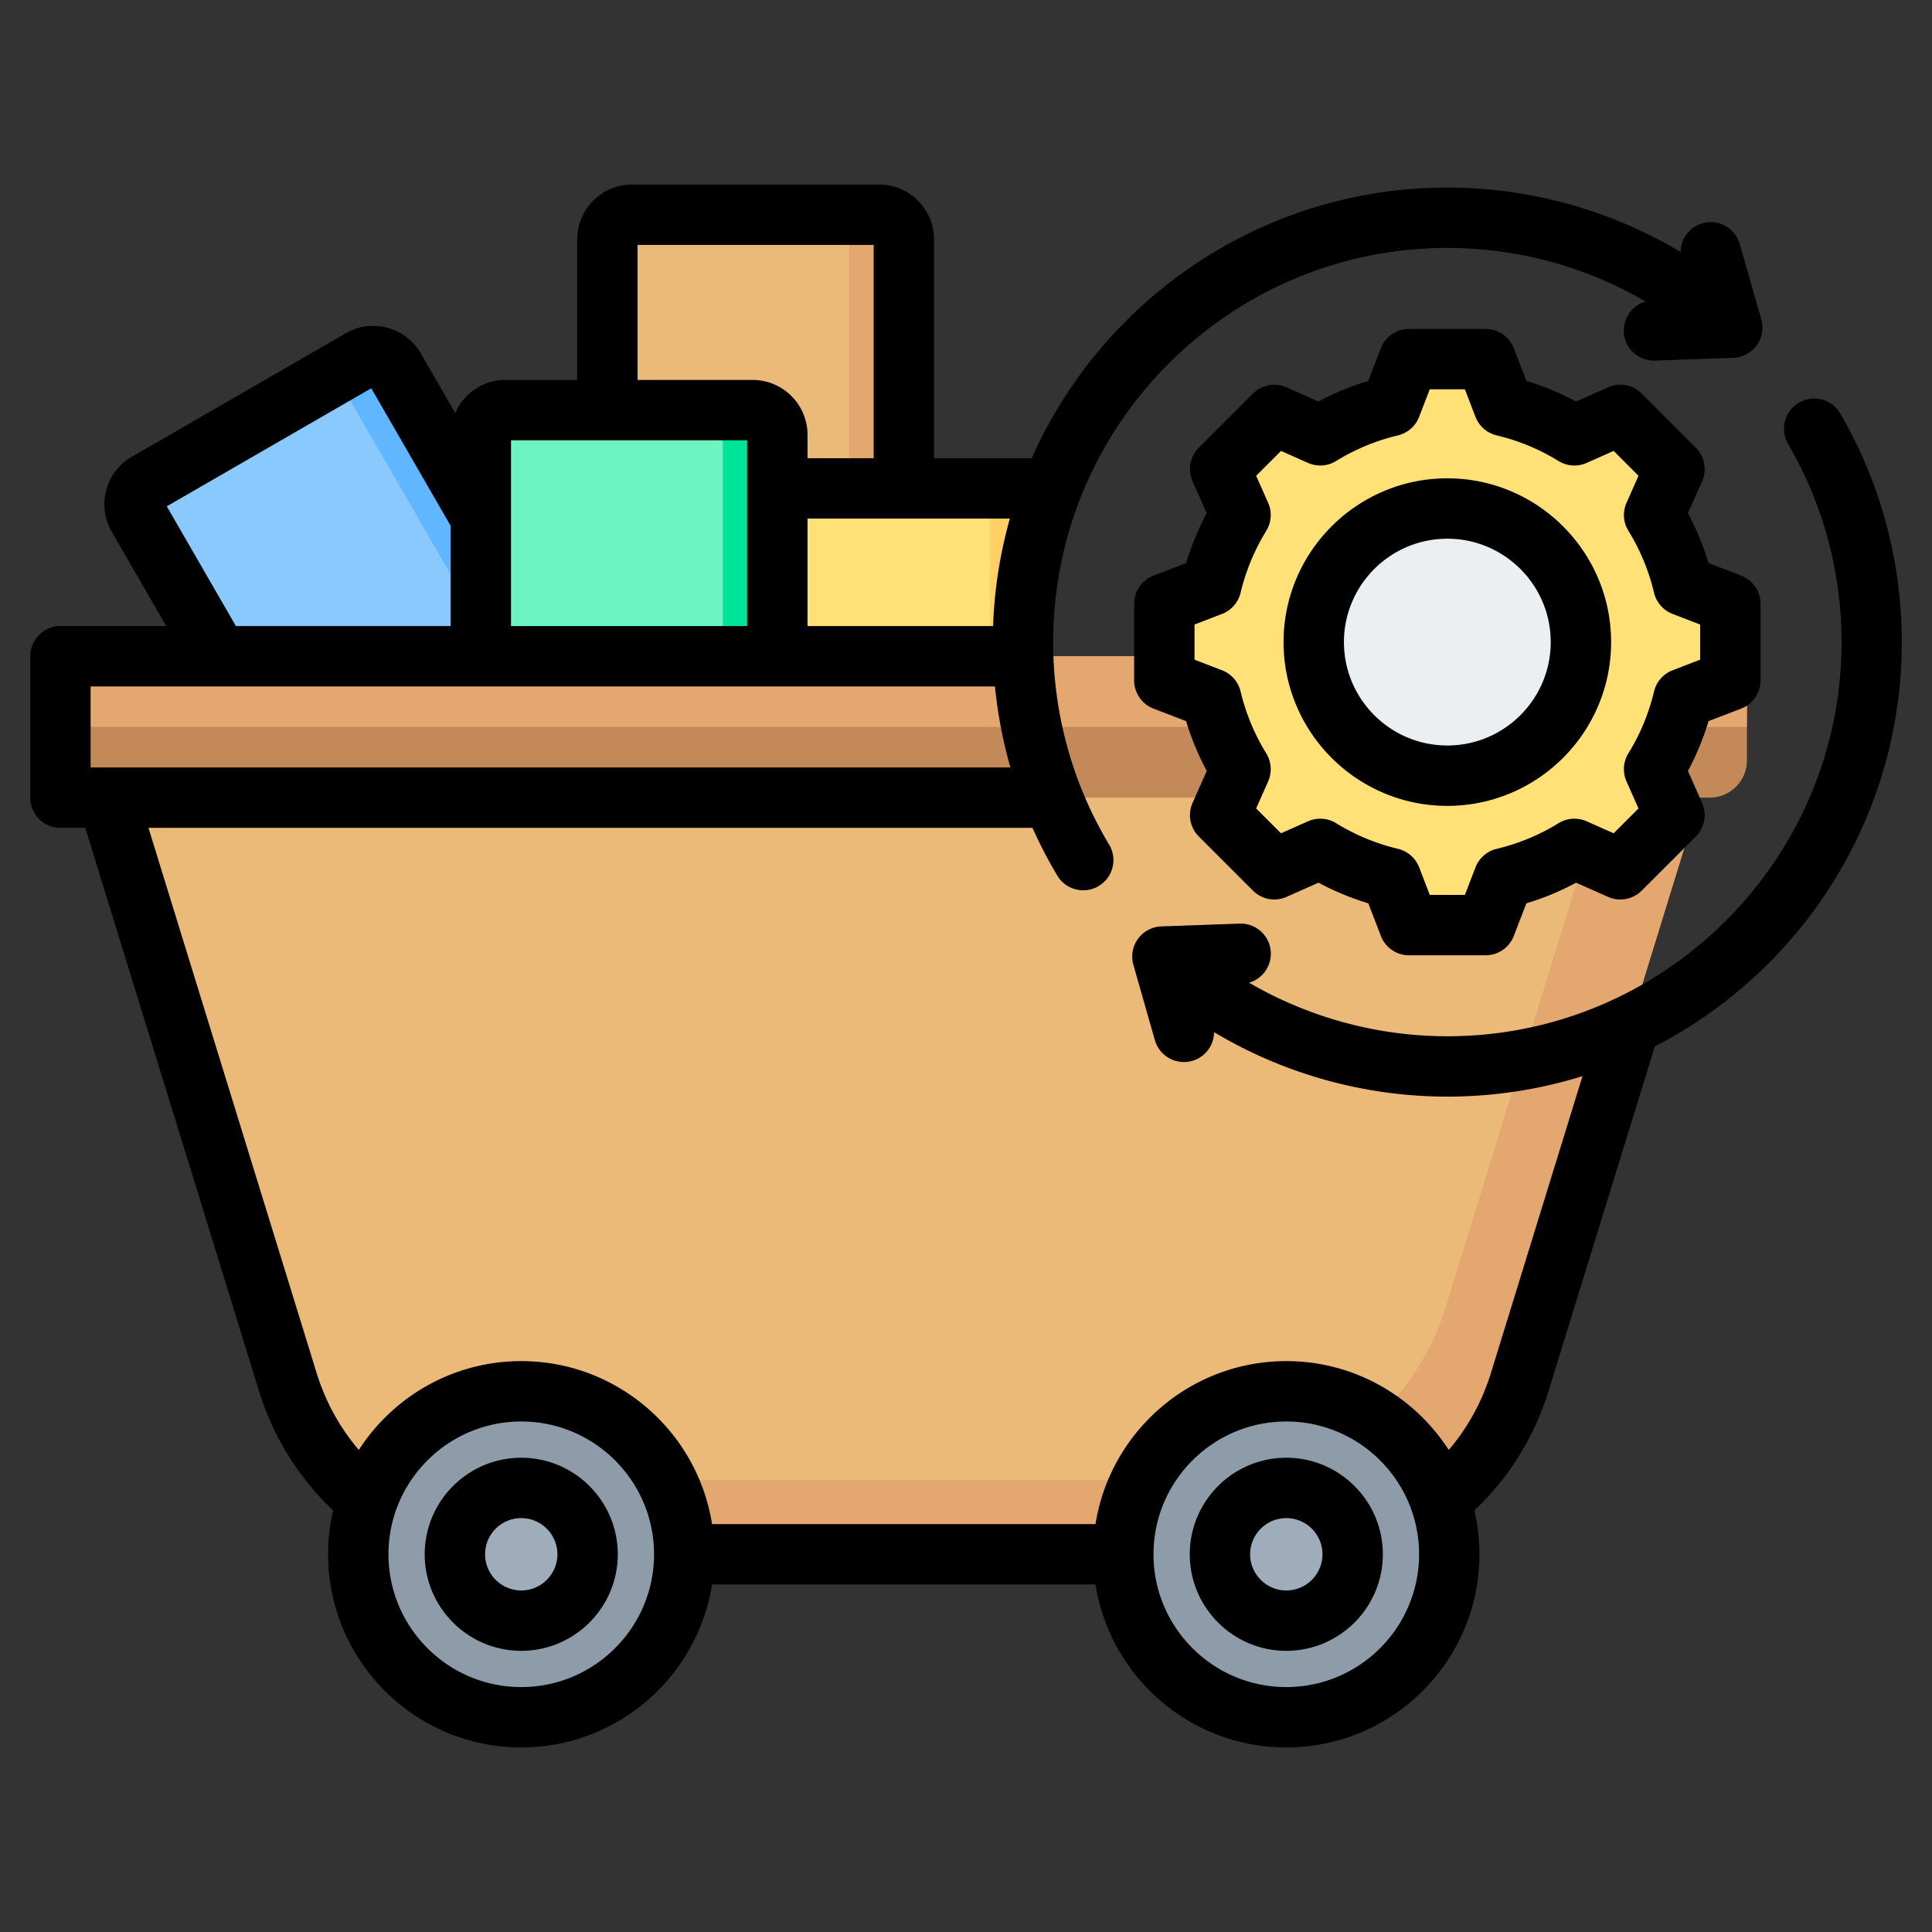
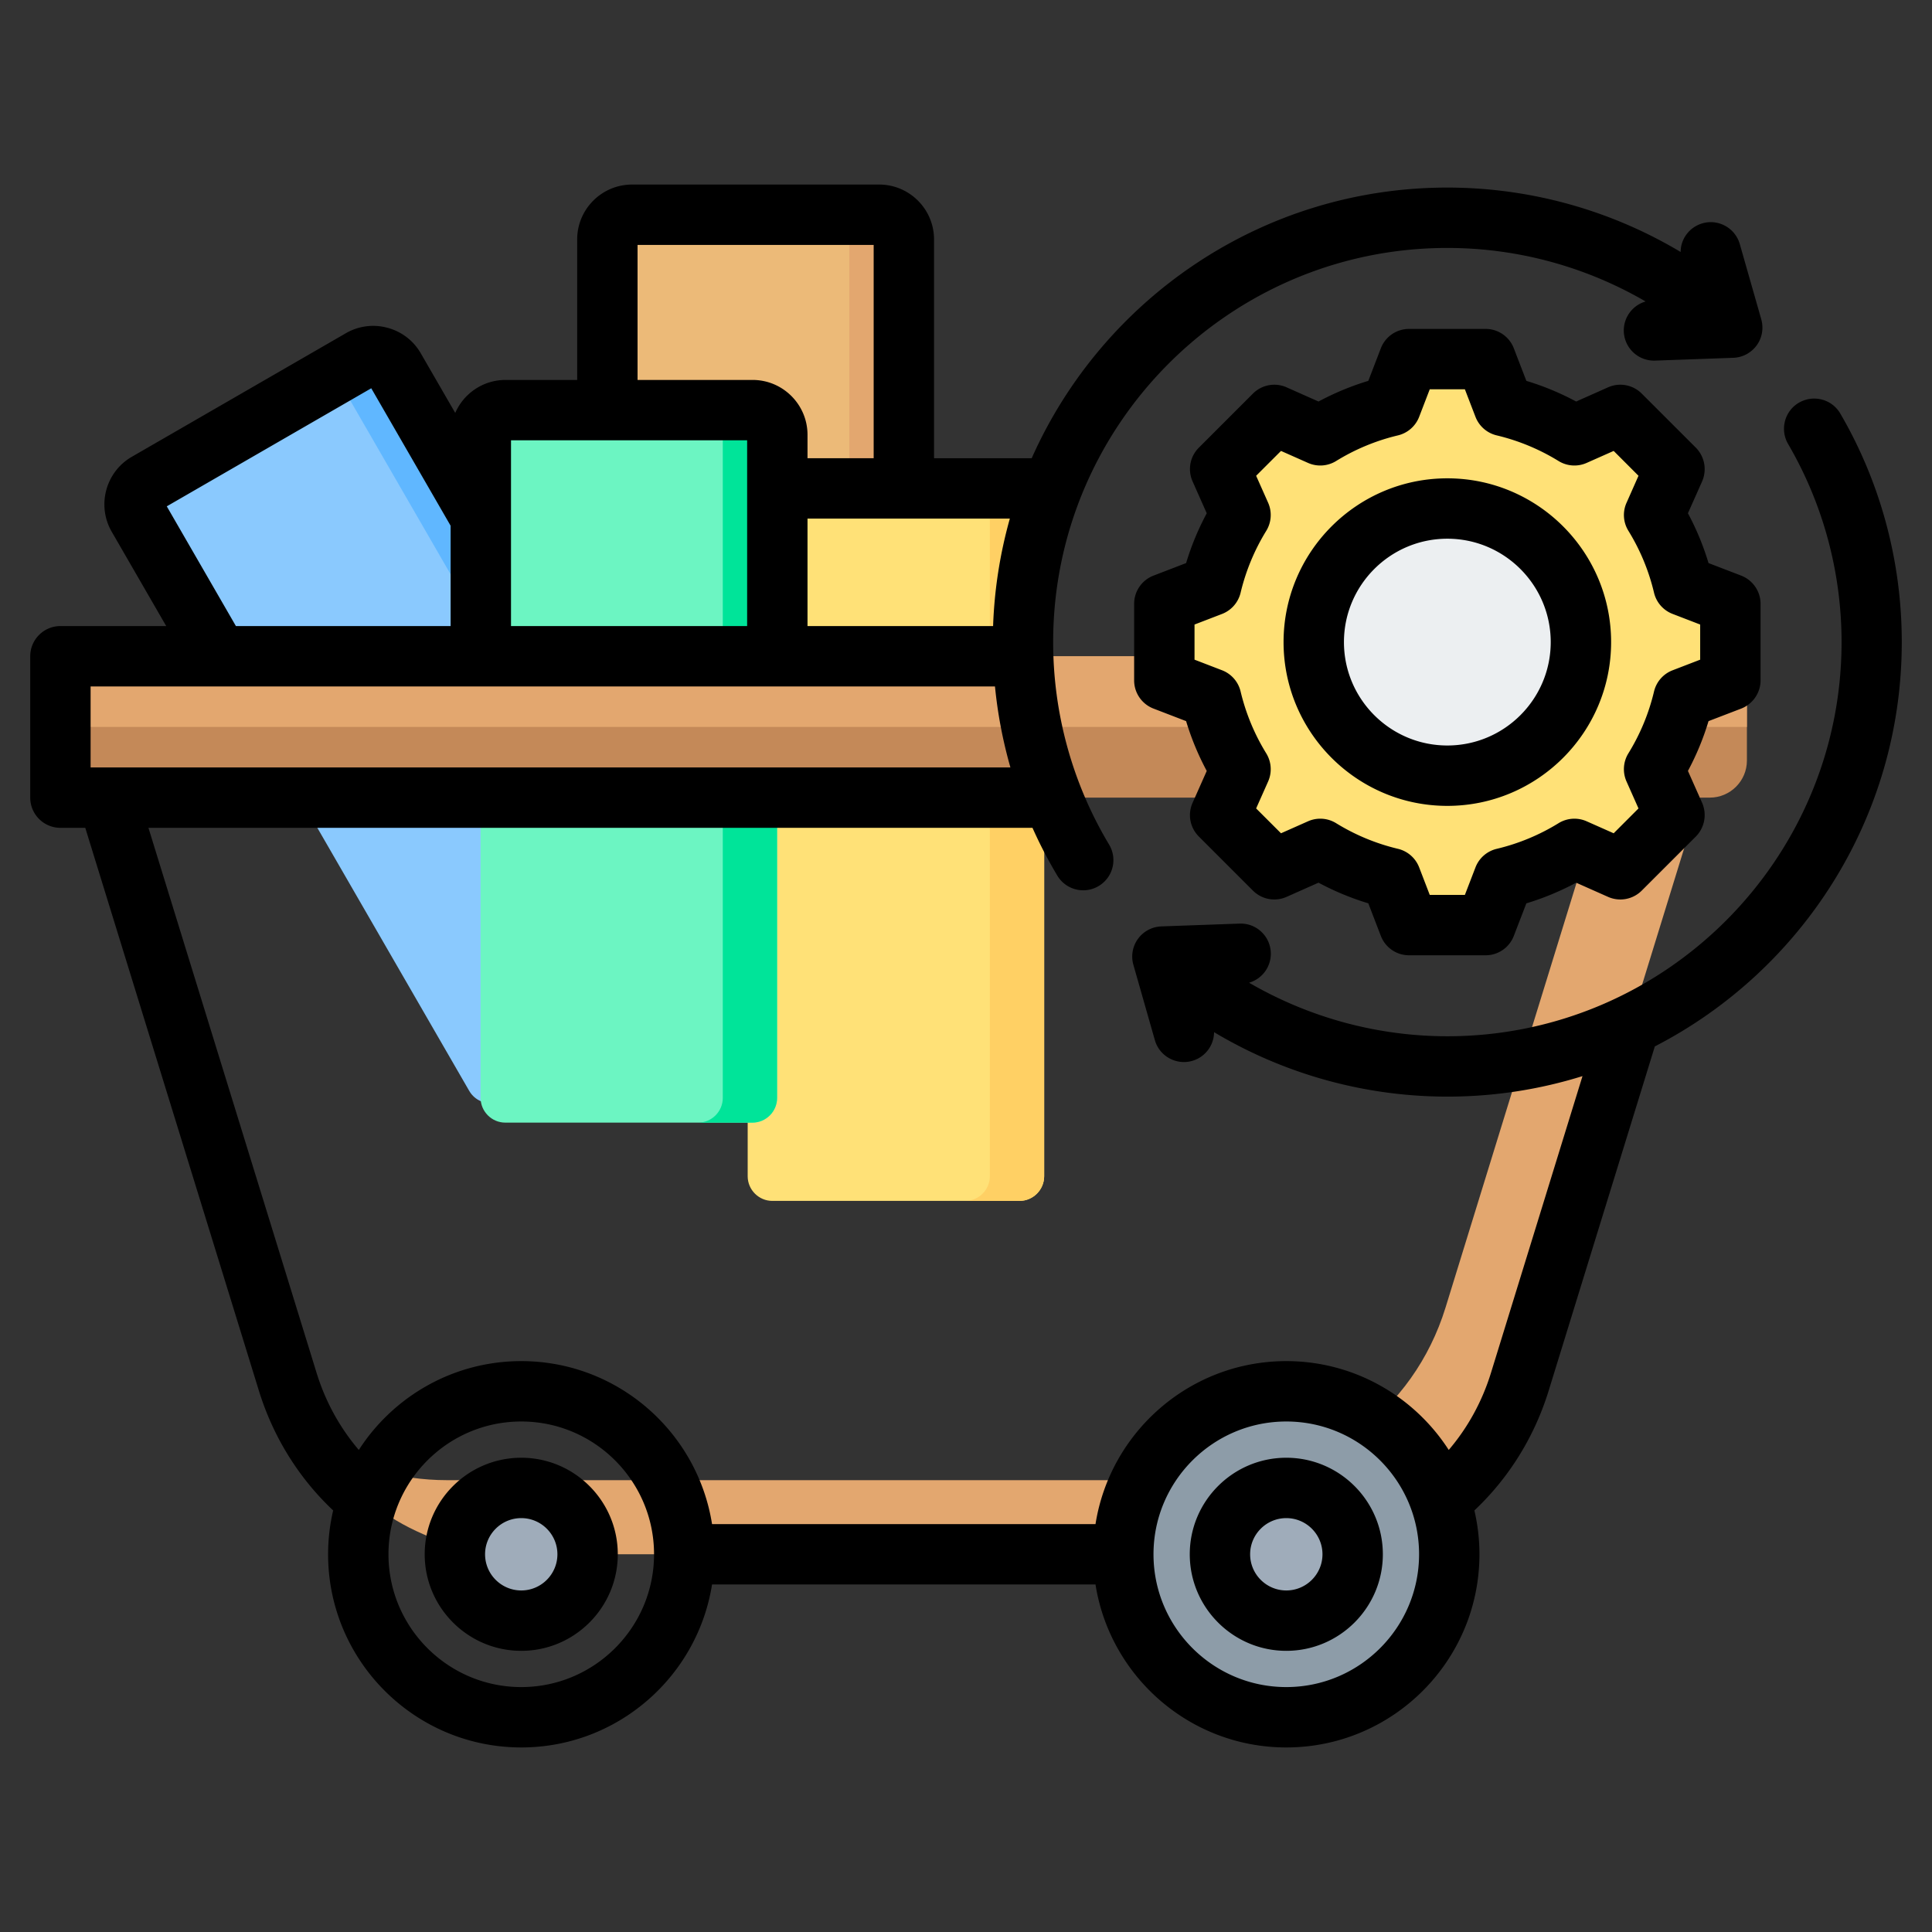
<svg xmlns="http://www.w3.org/2000/svg" version="1.1" width="512" height="512" x="0" y="0" viewBox="0 0 512 512" style="enable-background:new 0 0 512 512" xml:space="preserve" class="">
  <rect x="0" y="0" width="512" height="512" fill="#333333" stroke="none" />
  <g>
    <g fill-rule="evenodd" clip-rule="evenodd">
      <path fill="#ecba78" d="M167.446 56.903h65.491c3.598 0 6.541 2.944 6.541 6.541v175.742c0 3.598-2.944 6.541-6.541 6.541h-65.491c-3.598 0-6.541-2.943-6.541-6.541V63.444c0-3.598 2.943-6.541 6.541-6.541z" opacity="1" data-original="#ecba78" class="" />
      <path fill="#e3a76f" d="M218.542 56.903h14.396c3.598 0 6.541 2.943 6.541 6.541v175.742c0 3.598-2.943 6.541-6.541 6.541h-14.396c3.597 0 6.541-2.943 6.541-6.541V63.443c0-3.597-2.944-6.54-6.541-6.54z" opacity="1" data-original="#e3a76f" />
      <path fill="#ffe177" d="M204.683 129.429h65.491c3.598 0 6.541 2.943 6.541 6.541v175.741c0 3.598-2.944 6.541-6.541 6.541h-65.491c-3.598 0-6.541-2.944-6.541-6.541V135.97c-.001-3.598 2.943-6.541 6.541-6.541z" opacity="1" data-original="#ffe177" />
      <path fill="#ffd064" d="M255.778 129.429h14.396c3.598 0 6.541 2.943 6.541 6.541v175.742c0 3.598-2.944 6.541-6.541 6.541h-14.396c3.598 0 6.541-2.943 6.541-6.541V135.97c0-3.598-2.943-6.541-6.541-6.541z" opacity="1" data-original="#ffd064" />
      <path fill="#8ac9fe" d="m38.881 127.977 56.717-32.746c3.116-1.799 7.137-.721 8.935 2.395l87.871 152.196c1.799 3.116.721 7.137-2.394 8.936l-56.717 32.746c-3.116 1.799-7.137.721-8.936-2.394l-87.87-152.197c-1.799-3.116-.722-7.137 2.394-8.936z" opacity="1" data-original="#8ac9fe" />
      <path fill="#60b7ff" d="m83.131 102.43 12.467-7.198c3.116-1.799 7.137-.721 8.935 2.394l87.871 152.197c1.799 3.116.722 7.136-2.394 8.935l-12.467 7.198c3.116-1.799 4.193-5.82 2.394-8.935L92.066 104.824c-1.799-3.116-5.82-4.193-8.935-2.394z" opacity="1" data-original="#60b7ff" />
      <path fill="#6cf5c2" d="M133.908 108.685H199.4c3.598 0 6.541 2.943 6.541 6.541v175.741c0 3.598-2.943 6.541-6.541 6.541h-65.491c-3.598 0-6.541-2.943-6.541-6.541V115.226c-.001-3.598 2.943-6.541 6.54-6.541z" opacity="1" data-original="#6cf5c2" />
      <path fill="#00e499" d="M185.004 108.685H199.4c3.598 0 6.541 2.943 6.541 6.541v175.742c0 3.598-2.943 6.541-6.541 6.541h-14.396c3.598 0 6.541-2.943 6.541-6.541V115.226c0-3.598-2.943-6.541-6.541-6.541z" opacity="1" data-original="#00e499" />
-       <path fill="#ecba78" d="M437.121 179.41c12.211 0 20.379 12.367 15.953 23.498l-50.352 163.246c-8.462 27.435-33.167 45.742-61.893 45.742H138.084c-28.726 0-53.432-18.307-61.893-45.742L25.839 202.908c-4.425-11.131 3.742-23.498 15.953-23.498z" opacity="1" data-original="#ecba78" class="" />
      <path fill="#e3a76f" d="M437.121 179.41c12.211 0 20.379 12.367 15.953 23.498l-50.352 163.246c-8.462 27.435-33.167 45.742-61.893 45.742H138.084c-22.664 0-42.823-11.398-54.479-29.682 10.105 6.425 22.075 10.043 34.84 10.043H321.19c28.726 0 53.432-18.307 61.893-45.742l50.352-163.246c.508-1.277.848-2.57 1.037-3.859z" opacity="1" data-original="#e3a76f" />
-       <circle cx="138.084" cy="411.895" r="43.19" fill="#8d9ca8" transform="rotate(-22.48 138.172 411.53)" opacity="1" data-original="#8d9ca8" />
      <circle cx="138.084" cy="411.895" r="17.585" fill="#9facba" opacity="1" data-original="#9facba" />
      <circle cx="340.829" cy="411.895" r="43.19" fill="#8d9ca8" opacity="1" data-original="#8d9ca8" />
      <circle cx="340.829" cy="411.895" r="17.585" fill="#9facba" opacity="1" data-original="#9facba" />
      <path fill="#c48958" d="M25.78 173.915h427.352c5.401 0 9.819 4.418 9.819 9.819v17.823c0 5.401-4.418 9.819-9.819 9.819H25.78c-5.401 0-9.819-4.418-9.819-9.819v-17.823c0-5.401 4.419-9.819 9.819-9.819z" opacity="1" data-original="#c48958" />
      <path fill="#e3a76f" d="M25.78 173.915h427.353c5.4 0 9.819 4.418 9.819 9.819v8.911H15.961v-8.911c0-5.401 4.419-9.819 9.819-9.819z" opacity="1" data-original="#e3a76f" />
      <path fill="#ffe177" d="M398.436 107.591a64.01 64.01 0 0 1 18.741 7.77l12.178-5.409 14.354 14.354-5.407 12.174a63.998 63.998 0 0 1 7.771 18.747l12.425 4.782v20.299l-12.428 4.784a63.988 63.988 0 0 1-7.77 18.741l5.409 12.178-14.353 14.354-12.175-5.407a63.998 63.998 0 0 1-18.747 7.771l-4.782 12.425h-20.299l-4.784-12.428a63.988 63.988 0 0 1-18.741-7.77l-12.179 5.409-14.354-14.354 5.408-12.174a64.015 64.015 0 0 1-7.771-18.746l-12.425-4.783v-20.299l12.427-4.783a64.011 64.011 0 0 1 7.77-18.743l-5.409-12.177 14.354-14.354 12.178 5.409a64.01 64.01 0 0 1 18.741-7.77l4.784-12.428h20.298z" opacity="1" data-original="#ffe177" />
      <path fill="#ffd064" d="m349.829 224.955-12.179 5.409-1.875-1.875 11.418-5.071a64.362 64.362 0 0 0 2.636 1.537zm48.607-117.364a64.01 64.01 0 0 1 18.741 7.77l-3.462 1.537c-5.796-3.569-14.755-7.731-21.377-9.307l-4.784-12.428h6.097zm18.746 117.366a63.998 63.998 0 0 1-18.747 7.771l-4.782 12.425h-6.097l4.782-12.425c6.623-1.576 15.585-5.738 21.382-9.308zm-81.407-113.13 1.875-1.875 12.178 5.409a64.846 64.846 0 0 0-2.636 1.537zm89.359 0 4.222-1.875 14.354 14.354-5.407 12.174a63.998 63.998 0 0 1 7.771 18.747l12.425 4.782v20.299l-12.428 4.784a63.988 63.988 0 0 1-7.77 18.741l5.409 12.178-14.353 14.354-4.222-1.875 12.478-12.479-5.409-12.178a64.01 64.01 0 0 0 7.77-18.741l12.428-4.784v-20.299l-12.425-4.782a64.01 64.01 0 0 0-7.771-18.747l5.407-12.174z" opacity="1" data-original="#ffd064" />
      <circle cx="383.504" cy="170.158" r="35.398" fill="#eceff1" opacity="1" data-original="#eceff1" />
      <path fill="#d1d1d6" d="M383.503 134.759c-19.551 0-35.398 15.847-35.398 35.399 0 19.551 15.847 35.398 35.398 35.398.948 0 1.887-.038 2.816-.111-18.235-1.435-32.583-16.683-32.583-35.287s14.348-33.853 32.583-35.287a35.937 35.937 0 0 0-2.816-.112z" opacity="1" data-original="#d1d1d6" />
      <path d="M340.882 447.092c-19.402 0-35.193-15.787-35.193-35.193 0-19.402 15.792-35.189 35.193-35.189 19.406 0 35.189 15.787 35.189 35.189-.001 19.406-15.783 35.193-35.189 35.193zm-202.74 0c-19.411 0-35.193-15.787-35.193-35.193 0-19.402 15.782-35.189 35.193-35.189 19.397 0 35.189 15.787 35.189 35.189 0 19.406-15.792 35.193-35.189 35.193zM24.01 181.921h239.67c.711 7.281 2.09 14.46 4.09 21.459H24.01zm20.187-47.738 54.19-31.287 21.03 36.427v26.594H62.521zm153.802-17.495v49.229h-62.578v-49.229zm-29.041-51.78v35.781h30.491c8.021 0 14.549 6.524 14.549 14.544v6.204h17.533v-56.53h-62.573zm94.222 101.009h-49.182v-28.481h53.621a120.484 120.484 0 0 0-4.439 28.481zm240.809 4.246c0-21.308-5.601-42.244-16.286-60.559-2.212-3.817-7.108-5.112-10.967-2.885-3.813 2.222-5.083 7.121-2.871 10.939 9.273 15.871 14.168 34.026 14.168 52.505 0 57.598-46.885 104.455-104.474 104.455-18.54 0-36.681-4.966-52.538-14.191a7.991 7.991 0 0 0 5.757-7.959c-.16-4.415-3.869-7.87-8.279-7.705l-20.739.743a8.029 8.029 0 0 0-6.18 3.29 8 8 0 0 0-1.219 6.9l5.691 19.952c.998 3.512 4.208 5.804 7.691 5.804a7.989 7.989 0 0 0 7.997-7.917 120.61 120.61 0 0 0 61.82 17.081c12.468 0 24.499-1.906 35.819-5.437l-24.25 78.619c-2.349 7.625-6.161 14.558-11.198 20.451-9.122-14.144-25.003-23.539-43.049-23.539-25.502 0-46.702 18.747-50.561 43.19H188.699c-3.86-24.443-25.059-43.19-50.557-43.19-18.051 0-33.932 9.395-43.054 23.539-5.036-5.893-8.849-12.827-11.198-20.451L39.34 219.383h234.28a120.11 120.11 0 0 0 6.58 12.666 7.99 7.99 0 0 0 6.872 3.888 7.953 7.953 0 0 0 4.109-1.144c3.789-2.274 5.018-7.188 2.739-10.972-9.691-16.163-14.822-34.718-14.822-53.658 0-57.598 46.862-104.455 104.46-104.455 18.578 0 36.69 4.961 52.543 14.187-3.441.998-5.903 4.222-5.775 7.964a8.01 8.01 0 0 0 7.992 7.71c.104 0 .202 0 .301-.005l20.748-.744c2.448-.089 4.707-1.304 6.166-3.29 1.459-1.991 1.883-4.537 1.224-6.9l-5.695-19.952c-1.224-4.246-5.648-6.712-9.884-5.498-3.483.998-5.789 4.152-5.789 7.597A120.565 120.565 0 0 0 383.56 49.71c-49.088 0-91.398 29.512-110.15 71.728h-25.88V63.449c0-8.016-6.519-14.539-14.54-14.539h-65.491c-8.021 0-14.539 6.524-14.539 14.539v37.241h-18.997c-5.954 0-11.085 3.601-13.32 8.741l-9.132-15.801c-1.93-3.356-5.069-5.761-8.83-6.764a14.43 14.43 0 0 0-11.028 1.445L34.93 121.056c-6.938 4.005-9.329 12.92-5.319 19.863l14.441 24.998H16.008c-4.406 0-7.997 3.582-7.997 8.002v37.462c0 4.42 3.591 8.002 7.997 8.002h6.589l46 149.133c3.789 12.271 10.553 23.158 19.694 31.767a51.089 51.089 0 0 0-1.342 11.616c0 28.227 22.96 51.192 51.192 51.192 25.497 0 46.697-18.752 50.557-43.19H290.32c3.86 24.438 25.059 43.19 50.561 43.19 28.227 0 51.187-22.965 51.187-51.192 0-3.996-.471-7.879-1.337-11.616 9.136-8.609 15.909-19.496 19.689-31.767l28.128-91.205c38.847-20.014 65.441-60.531 65.441-107.148zm-120.43 27.399c-15.109 0-27.399-12.29-27.399-27.399s12.29-27.399 27.399-27.399 27.399 12.29 27.399 27.399-12.29 27.399-27.399 27.399zm0-70.801c23.93 0 43.402 19.472 43.402 43.402s-19.472 43.402-43.402 43.402-43.402-19.472-43.402-43.402 19.472-43.402 43.402-43.402zm67.007 48.057-7.296 2.81a8.004 8.004 0 0 0-4.933 5.615 55.725 55.725 0 0 1-6.797 16.399 8.022 8.022 0 0 0-.504 7.442l3.182 7.159-6.58 6.585-7.159-3.177a8.002 8.002 0 0 0-7.441.499 55.842 55.842 0 0 1-16.399 6.802 8.011 8.011 0 0 0-5.62 4.909l-2.81 7.3h-9.31l-2.81-7.305a8.014 8.014 0 0 0-5.611-4.909 55.994 55.994 0 0 1-16.399-6.797 7.99 7.99 0 0 0-7.441-.499l-7.159 3.177-6.59-6.585 3.182-7.154a8.019 8.019 0 0 0-.504-7.442 56.097 56.097 0 0 1-6.797-16.403 8.014 8.014 0 0 0-4.909-5.615l-7.3-2.81v-9.31l7.3-2.81a8.024 8.024 0 0 0 4.909-5.615 56.13 56.13 0 0 1 6.797-16.399 8.03 8.03 0 0 0 .504-7.446l-3.182-7.155 6.59-6.585 7.159 3.177a7.99 7.99 0 0 0 7.441-.499 55.838 55.838 0 0 1 16.399-6.797 8.016 8.016 0 0 0 5.611-4.909l2.81-7.305h9.31l2.81 7.305a8.011 8.011 0 0 0 5.62 4.909 56.039 56.039 0 0 1 16.399 6.797 7.99 7.99 0 0 0 7.441.499l7.159-3.177 6.58 6.585-3.168 7.155a7.947 7.947 0 0 0 .499 7.441 55.718 55.718 0 0 1 6.787 16.404 8.004 8.004 0 0 0 4.933 5.615l7.296 2.81v9.309zm10.873 12.963-8.661 3.323a70.824 70.824 0 0 1-5.46 13.198l3.766 8.468a8.097 8.097 0 0 1-1.648 8.901l-14.365 14.356a8.015 8.015 0 0 1-8.91 1.657l-8.463-3.761a72.042 72.042 0 0 1-13.198 5.474l-3.328 8.637a7.997 7.997 0 0 1-7.465 5.126h-20.296a8.003 8.003 0 0 1-7.47-5.126l-3.323-8.642a71.838 71.838 0 0 1-13.198-5.474l-8.472 3.766a8.004 8.004 0 0 1-8.901-1.657l-14.356-14.356a8 8 0 0 1-1.652-8.901l3.761-8.463a71.91 71.91 0 0 1-5.47-13.203l-8.642-3.323a8.012 8.012 0 0 1-5.13-7.47v-20.296a8.014 8.014 0 0 1 5.13-7.47l8.642-3.323a71.725 71.725 0 0 1 5.47-13.198l-3.761-8.468a8.001 8.001 0 0 1 1.652-8.901l14.356-14.356a8.005 8.005 0 0 1 8.901-1.657l8.472 3.766a71.838 71.838 0 0 1 13.198-5.474l3.323-8.642a8.003 8.003 0 0 1 7.47-5.126h20.296a7.997 7.997 0 0 1 7.465 5.126l3.328 8.642a71.607 71.607 0 0 1 13.198 5.474l8.463-3.766a8.015 8.015 0 0 1 8.91 1.657l14.365 14.356a8.097 8.097 0 0 1 1.648 8.901l-3.766 8.463a70.982 70.982 0 0 1 5.46 13.203l8.661 3.323c3.06 1.191 5.13 4.161 5.13 7.47v20.296c0 3.309-2.071 6.279-5.13 7.47zM340.882 421.487c5.286 0 9.588-4.302 9.588-9.588 0-5.281-4.302-9.583-9.588-9.583-5.281 0-9.583 4.302-9.583 9.583-.001 5.286 4.301 9.588 9.583 9.588zm0-35.17c-14.102 0-25.582 11.475-25.582 25.582s11.48 25.587 25.582 25.587c14.107 0 25.587-11.48 25.587-25.587-.001-14.106-11.481-25.582-25.587-25.582zm-202.74 35.17c5.276 0 9.578-4.302 9.578-9.588 0-5.281-4.302-9.583-9.578-9.583-5.291 0-9.593 4.302-9.593 9.583 0 5.286 4.303 9.588 9.593 9.588zm0-35.17c-14.111 0-25.591 11.475-25.591 25.582s11.48 25.587 25.591 25.587c14.097 0 25.577-11.48 25.577-25.587 0-14.106-11.48-25.582-25.577-25.582z" fill="#000000" opacity="1" data-original="#000000" class="" />
    </g>
  </g>
</svg>